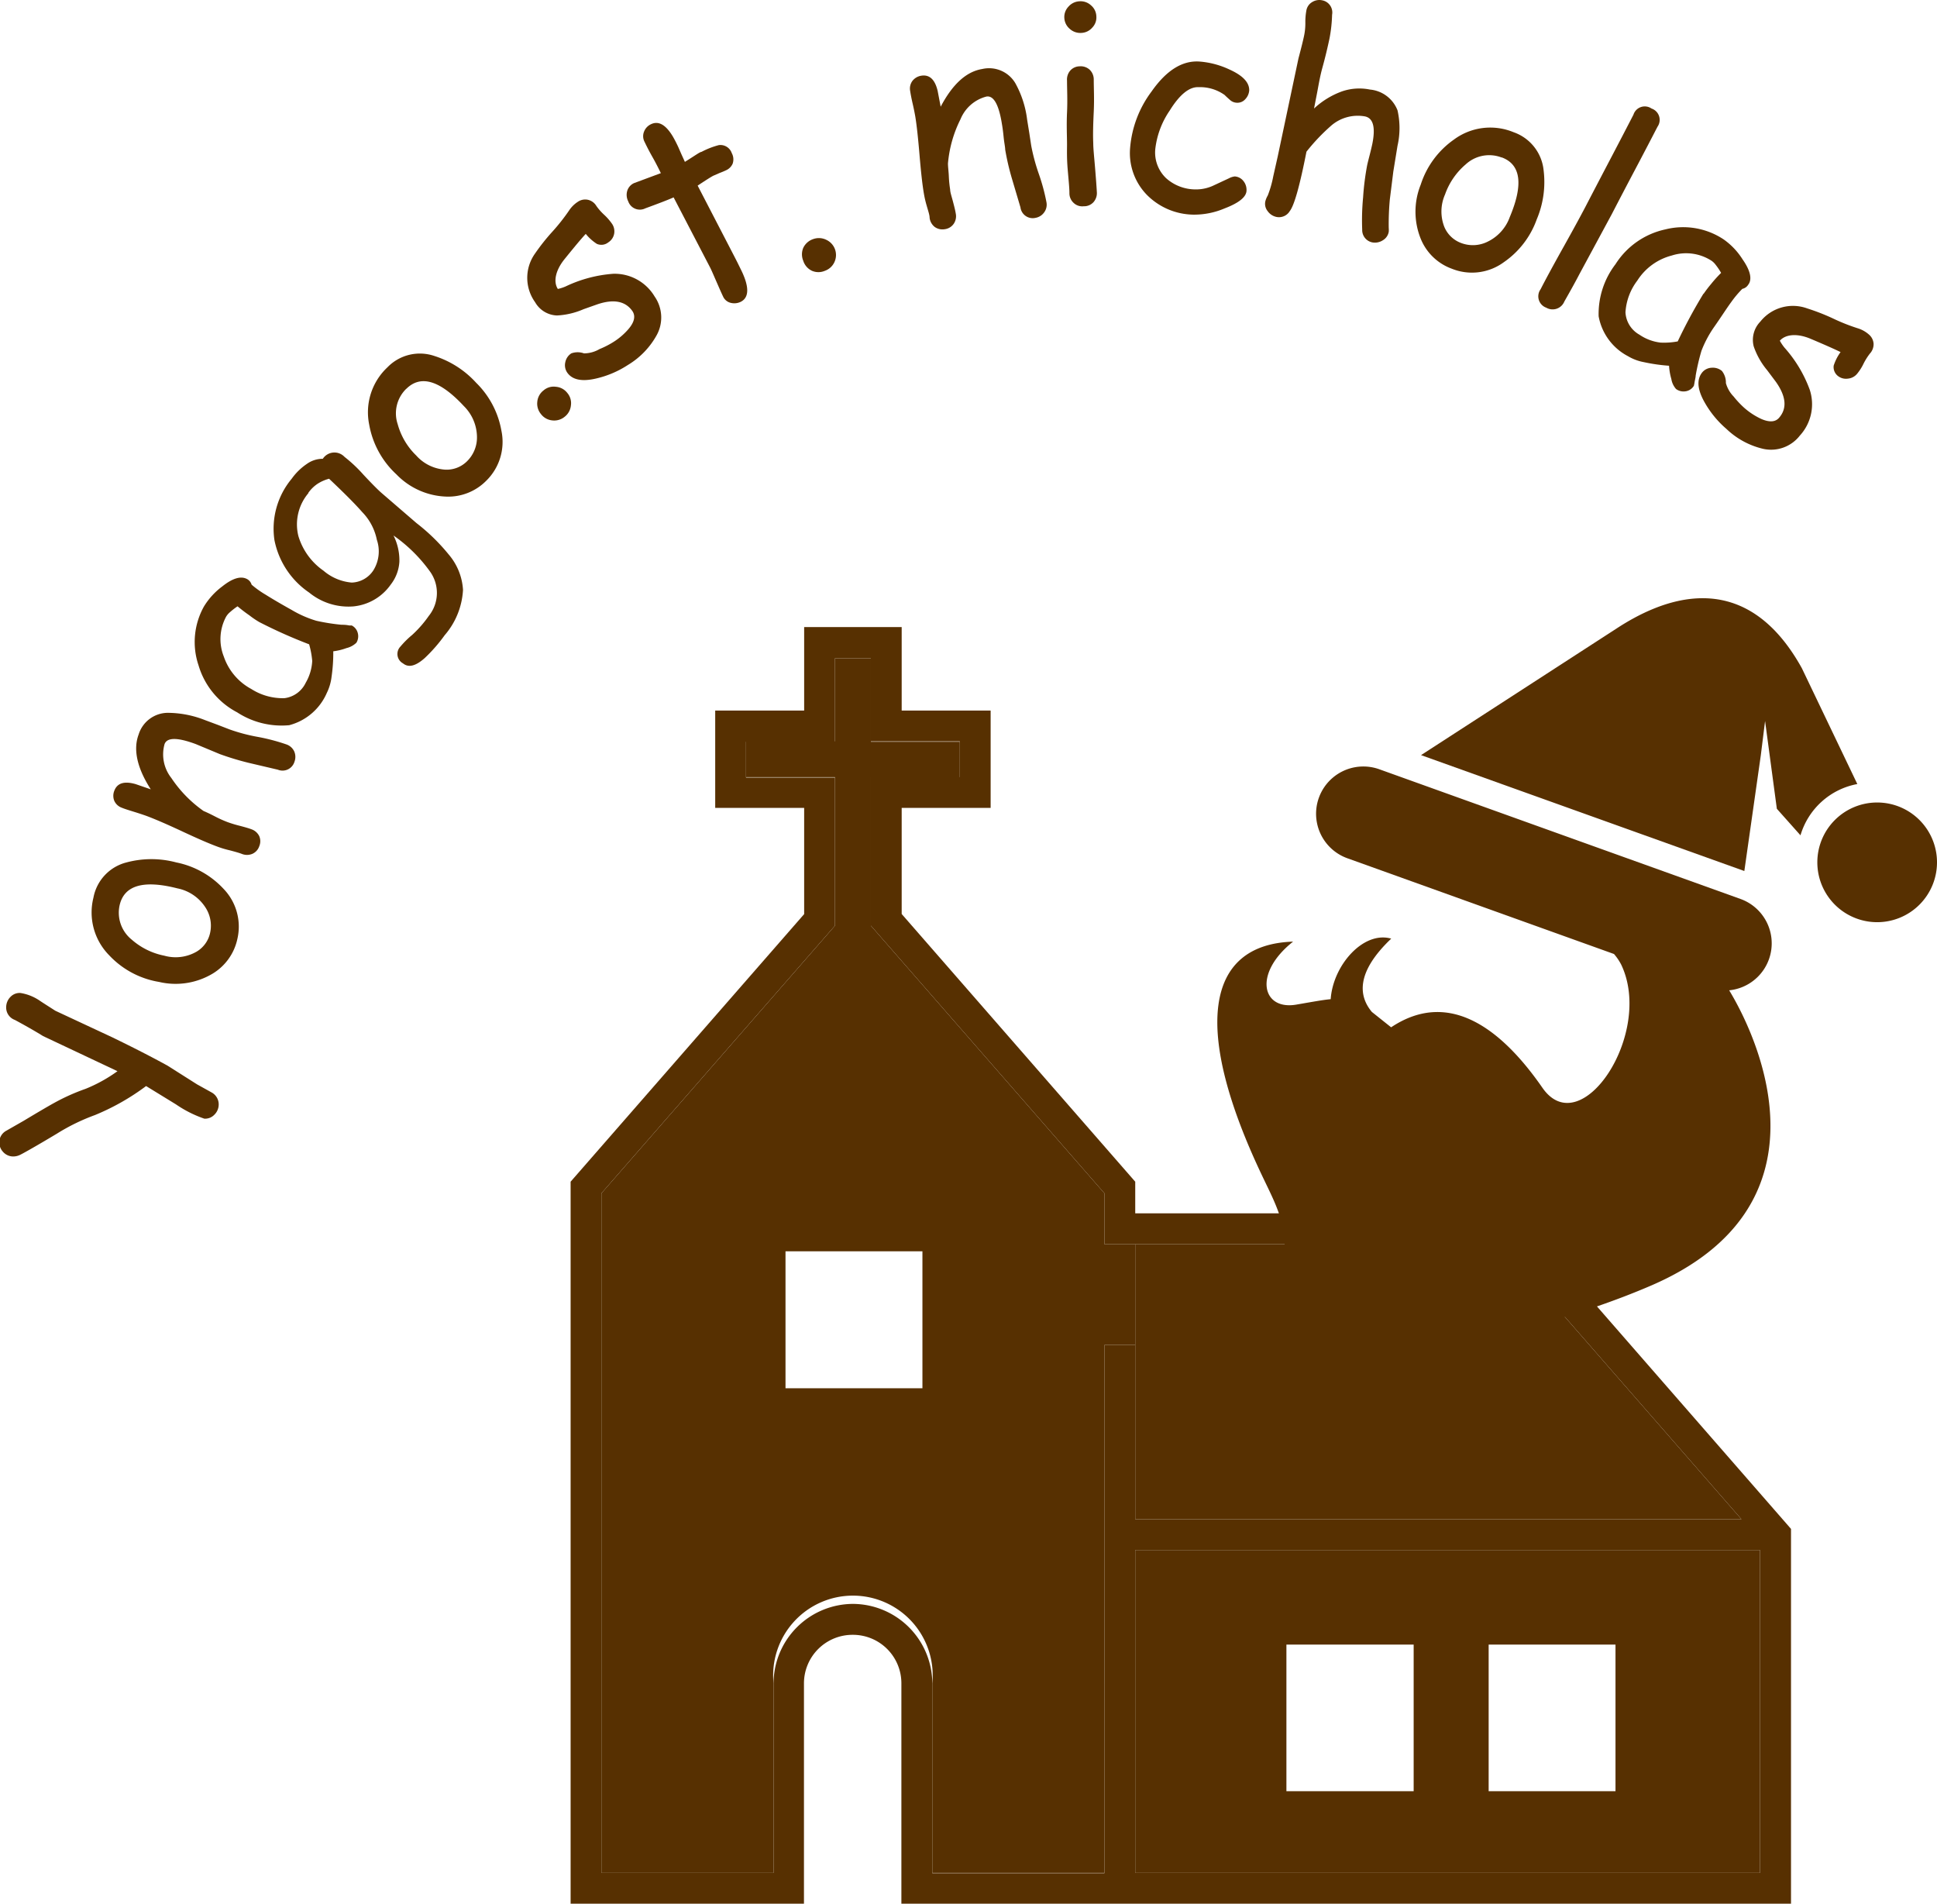
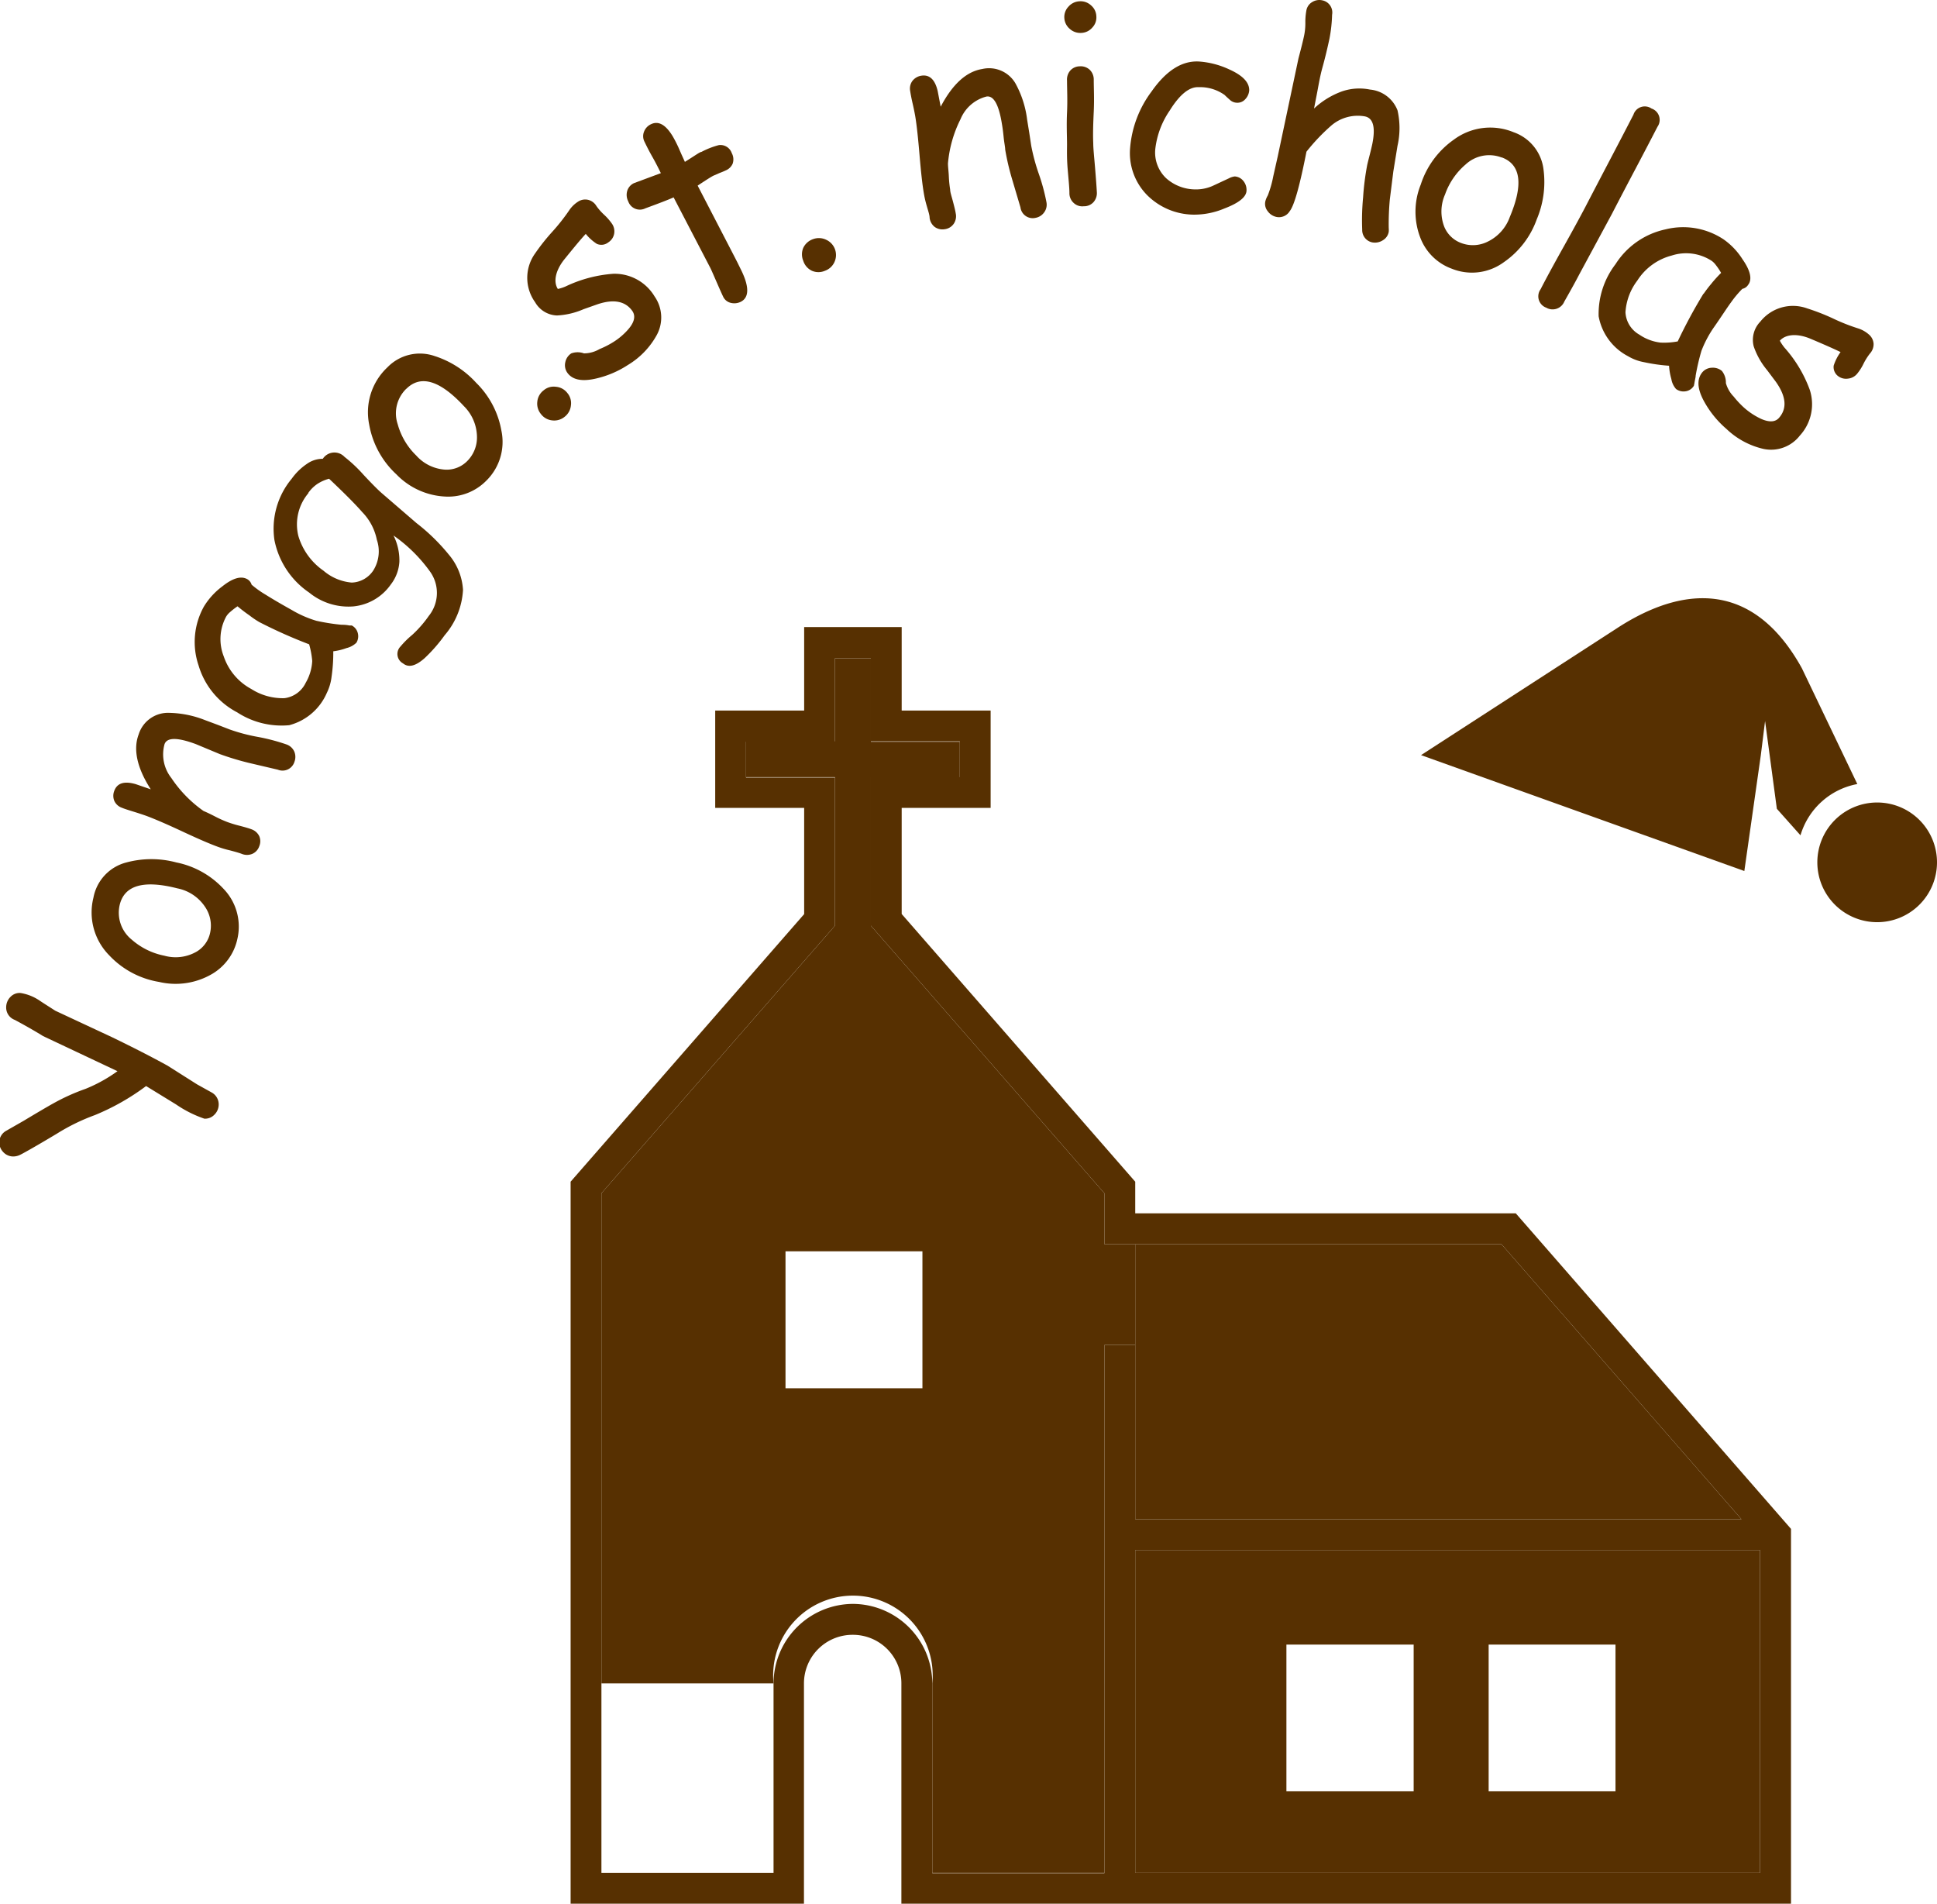
<svg xmlns="http://www.w3.org/2000/svg" viewBox="0 0 194.24 190.87">
  <defs>
    <style>
      .cls-1 {
        fill: #573001;
      }
    </style>
  </defs>
  <g id="レイヤー_2" data-name="レイヤー 2">
    <g id="レイヤー_1-2" data-name="レイヤー 1">
      <g>
-         <path class="cls-1" d="M174.53,90.13a4.73,4.73,0,0,1-1.13,9.16c3.26,5.39,10.37,21.73-7.8,29.59-14.76,6.38-36.09,9.14-39,6.38-1.88-2,.52-2.84,1.78-7.32,1.21-4.32-.25-6.76-1.82-10.07-6.93-14.56-5.79-23.17,3.11-23.46-4,3.16-3.15,6.89.29,6.32,1.59-.27,2.62-.47,3.48-.55.23-3.4,3.28-6.87,6.07-6.07-3.53,3.36-3.29,5.74-1.94,7.35l1.93,1.54c6-4,11.3.48,15.17,6.06s11.2-5.46,7.9-12.35a5.53,5.53,0,0,0-.72-1.06l-26.74-9.6a4.74,4.74,0,1,1,3.21-8.92Z" />
        <path class="cls-1" d="M188.24,80.46a6,6,0,1,1-6,6A6,6,0,0,1,188.24,80.46Z" />
        <path class="cls-1" d="M180.69,67l5.56,11.61a7.34,7.34,0,0,0-5.7,5.14l-2.37-2.66L177,72.29l-.43,3.45-1.65,11.59L142.5,75.71,162.13,63C166.33,60.26,174.79,56.35,180.69,67Z" />
      </g>
    </g>
    <g id="レイヤー_2-2" data-name="レイヤー 2">
      <g>
        <path class="cls-1" d="M4,100.34c.34.23.85.55,1.55,1l5.68,2.65q3.2,1.55,5.58,2.86l2.95,1.87,1.44.8a1.36,1.36,0,0,1,.73,1.25,1.43,1.43,0,0,1-.44,1,1.28,1.28,0,0,1-1,.39,11.72,11.72,0,0,1-2.84-1.43l-3-1.84a23.36,23.36,0,0,1-5.13,2.91,20.3,20.3,0,0,0-3.81,1.86c-2,1.2-3.26,1.91-3.68,2.12a1.58,1.58,0,0,1-.75.17,1.37,1.37,0,0,1-1-.49,1.39,1.39,0,0,1-.35-1,1.34,1.34,0,0,1,.7-1.09l1.75-1c1.48-.89,2.49-1.48,3-1.76a20.51,20.51,0,0,1,3.2-1.44,15.12,15.12,0,0,0,3.2-1.77l-7.46-3.52c-.61-.38-1.55-.93-2.83-1.62a1.32,1.32,0,0,1-.87-1.32,1.47,1.47,0,0,1,.44-1,1.26,1.26,0,0,1,1-.38A4.75,4.75,0,0,1,4,100.34Z" />
        <path class="cls-1" d="M23.81,94.11a5.38,5.38,0,0,1-2.49,3.51,7.24,7.24,0,0,1-5.37.83,8.81,8.81,0,0,1-5-2.67A6.11,6.11,0,0,1,9.37,90a4.49,4.49,0,0,1,3.31-3.53,9.65,9.65,0,0,1,5,0,8.81,8.81,0,0,1,4.73,2.64A5.45,5.45,0,0,1,23.81,94.11ZM12,90.74a3.46,3.46,0,0,0,1.21,3.47,7,7,0,0,0,3.27,1.61,4.2,4.2,0,0,0,3.24-.41,2.89,2.89,0,0,0,1.35-1.88,3.34,3.34,0,0,0-.51-2.61,4.34,4.34,0,0,0-2.77-1.85Q12.7,87.77,12,90.74Z" />
        <path class="cls-1" d="M29.53,76.37a1.25,1.25,0,0,1-1.67.8l-2.94-.69a28.07,28.07,0,0,1-2.87-.87l-1.2-.5-1.2-.5c-1.85-.69-2.9-.69-3.15,0A3.82,3.82,0,0,0,17.18,78a12.56,12.56,0,0,0,3.23,3.31c.33.14.73.33,1.21.58a11.54,11.54,0,0,0,1.21.54,11.71,11.71,0,0,0,1.19.36c.53.14.92.25,1.18.35a1.36,1.36,0,0,1,.8.7,1.29,1.29,0,0,1,0,1,1.28,1.28,0,0,1-.7.77,1.39,1.39,0,0,1-1.06,0c-.26-.1-.65-.21-1.18-.35a9.93,9.93,0,0,1-1.19-.35c-.88-.32-2.07-.84-3.59-1.55s-2.7-1.22-3.58-1.55c-.28-.1-.69-.24-1.24-.41s-1-.31-1.23-.41a1.3,1.3,0,0,1-.77-.7,1.34,1.34,0,0,1,0-1c.29-.78,1-1,2.15-.67l1.51.52c-1.38-2.14-1.78-4-1.22-5.49a3.08,3.08,0,0,1,2.87-2.18,10.27,10.27,0,0,1,3.79.73l1.29.48,1.19.46a17.79,17.79,0,0,0,2.85.75,19.65,19.65,0,0,1,2.84.75,1.34,1.34,0,0,1,.78.71A1.38,1.38,0,0,1,29.53,76.37Z" />
        <path class="cls-1" d="M35.74,64.44a2.16,2.16,0,0,1-1,.54,5.89,5.89,0,0,1-1.32.32,16.69,16.69,0,0,1-.17,2.55,5,5,0,0,1-.48,1.63A5.67,5.67,0,0,1,29,72.71a8.17,8.17,0,0,1-5.22-1.29,7.81,7.81,0,0,1-3.87-4.71,7.3,7.3,0,0,1,.54-5.9,7.16,7.16,0,0,1,1.82-2c1.05-.84,1.88-1.09,2.51-.75a.94.94,0,0,1,.45.56,9.6,9.6,0,0,0,1.4,1c.67.42,1.55.94,2.63,1.54a11,11,0,0,0,2.46,1.08,20.6,20.6,0,0,0,2.52.4c.18,0,.44,0,.79.07l.24,0a1.17,1.17,0,0,1,.61.77A1.25,1.25,0,0,1,35.74,64.44ZM26,62.37A9.09,9.09,0,0,1,25,61.69c-.38-.26-.77-.56-1.18-.9a7.12,7.12,0,0,0-.75.58,1.81,1.81,0,0,0-.39.45,4.73,4.73,0,0,0-.24,4,5.82,5.82,0,0,0,2.76,3.26,5.85,5.85,0,0,0,3.33.92,2.74,2.74,0,0,0,2.13-1.55,4.83,4.83,0,0,0,.65-2.18A8.74,8.74,0,0,0,31,64.6,49.47,49.47,0,0,1,26,62.37Z" />
        <path class="cls-1" d="M38.29,49.45l3.48,3A19.58,19.58,0,0,1,45,55.6a6,6,0,0,1,1.43,3.54,7.58,7.58,0,0,1-1.84,4.55,15.74,15.74,0,0,1-2,2.29c-.88.78-1.6,1-2.18.53a1.07,1.07,0,0,1-.25-1.69,9,9,0,0,1,1.17-1.16A11.47,11.47,0,0,0,43,61.75a3.67,3.67,0,0,0,.14-4.42,15.26,15.26,0,0,0-3.68-3.64,5.57,5.57,0,0,1,.59,2.63,4.12,4.12,0,0,1-.86,2.28,5.19,5.19,0,0,1-3.76,2.2A6.22,6.22,0,0,1,31,59.41a8.3,8.3,0,0,1-3.48-5.26A7.82,7.82,0,0,1,29.25,48a6,6,0,0,1,1.54-1.5A2.72,2.72,0,0,1,32.37,46a1.39,1.39,0,0,1,2.18-.19,14.4,14.4,0,0,1,1.9,1.79C37.33,48.54,37.94,49.15,38.29,49.45Zm-7.37,0a4.85,4.85,0,0,0-1,4.29,6.49,6.49,0,0,0,2.52,3.48,5,5,0,0,0,2.83,1.19,2.69,2.69,0,0,0,2.16-1.21,3.6,3.6,0,0,0,.36-3.08,5.53,5.53,0,0,0-1.47-2.78Q35.32,50.19,33,48a4,4,0,0,0-1.19.53A3.59,3.59,0,0,0,30.92,49.41Z" />
        <path class="cls-1" d="M48.75,48.21a5.35,5.35,0,0,1-4,1.58,7.29,7.29,0,0,1-5-2.23,8.89,8.89,0,0,1-2.73-5,6.17,6.17,0,0,1,1.83-5.73,4.52,4.52,0,0,1,4.71-1.14,9.59,9.59,0,0,1,4.19,2.69,8.88,8.88,0,0,1,2.53,4.8A5.45,5.45,0,0,1,48.75,48.21Zm-8-9.24a3.43,3.43,0,0,0-.87,3.56,6.9,6.9,0,0,0,1.85,3.13,4.25,4.25,0,0,0,2.95,1.43,2.9,2.9,0,0,0,2.15-.84,3.34,3.34,0,0,0,1-2.46,4.42,4.42,0,0,0-1.31-3.07Q42.9,36.82,40.73,39Z" />
        <path class="cls-1" d="M56.63,41.78a1.64,1.64,0,0,1-1.25.37,1.61,1.61,0,0,1-1.13-.63,1.64,1.64,0,0,1-.37-1.24,1.61,1.61,0,0,1,.63-1.14,1.55,1.55,0,0,1,1.24-.36,1.6,1.6,0,0,1,1.14.62,1.57,1.57,0,0,1,.36,1.25A1.63,1.63,0,0,1,56.63,41.78Z" />
        <path class="cls-1" d="M61,24.3a1.12,1.12,0,0,1-1.15.15,4.67,4.67,0,0,1-1.11-1c-.48.51-1.18,1.36-2.12,2.52s-1.14,2.3-.68,3a4,4,0,0,0,.8-.26,13.3,13.3,0,0,1,4.76-1.26,4.67,4.67,0,0,1,4.14,2.27,3.68,3.68,0,0,1,.22,3.87,8,8,0,0,1-2.89,3,9.86,9.86,0,0,1-3.19,1.36c-1.45.34-2.43.13-2.93-.64a1.31,1.31,0,0,1-.16-1,1.36,1.36,0,0,1,.6-.88,1.86,1.86,0,0,1,1.27,0A3.11,3.11,0,0,0,60.12,35a8.84,8.84,0,0,0,1.39-.71,6.63,6.63,0,0,0,1.54-1.33c.57-.68.69-1.27.38-1.75-.68-1-1.86-1.27-3.55-.69L58.52,31a7.58,7.58,0,0,1-2.67.63,2.63,2.63,0,0,1-2.19-1.33,4.19,4.19,0,0,1,0-4.89,20.6,20.6,0,0,1,1.72-2.17,19.76,19.76,0,0,0,1.69-2.14,3,3,0,0,1,.88-.87,1.3,1.3,0,0,1,1-.2,1.33,1.33,0,0,1,.86.63,5.6,5.6,0,0,0,.78.88,5.5,5.5,0,0,1,.77.88,1.34,1.34,0,0,1,.23,1A1.31,1.31,0,0,1,61,24.3Z" />
        <path class="cls-1" d="M72.79,17.08c-.17.08-.38.17-.62.26l-.62.27q-.28.13-1.59,1l3.72,7.18.27.53.31.63c.9,1.78.89,2.89,0,3.32a1.47,1.47,0,0,1-1,.09,1.13,1.13,0,0,1-.75-.63c-.15-.31-.36-.79-.64-1.43s-.48-1.11-.63-1.42l-3.69-7.09c-.61.27-1.56.63-2.84,1.1A1.23,1.23,0,0,1,63,20.19a1.42,1.42,0,0,1-.1-1.06,1.26,1.26,0,0,1,.68-.77l2.69-1c-.2-.41-.49-1-.86-1.65s-.63-1.19-.78-1.5a1.2,1.2,0,0,1-.05-1,1.35,1.35,0,0,1,.71-.76q1.11-.53,2.16,1.2c.17.29.36.65.56,1.08l.32.73.35.77c1-.62,1.51-1,1.66-1a8.07,8.07,0,0,1,1.74-.68,1.2,1.2,0,0,1,1.3.8,1.32,1.32,0,0,1,.09,1.06A1.29,1.29,0,0,1,72.79,17.08Z" />
        <path class="cls-1" d="M82.72,27.15a1.63,1.63,0,0,1-1.3,0,1.65,1.65,0,0,1-.87-1,1.68,1.68,0,0,1,0-1.3,1.7,1.7,0,0,1,1-.88,1.68,1.68,0,0,1,1.3.07,1.68,1.68,0,0,1,.82,2.25A1.65,1.65,0,0,1,82.72,27.15Z" />
        <path class="cls-1" d="M103.85,21.84a1.24,1.24,0,0,1-1.52-1.05l-.86-2.9A24.6,24.6,0,0,1,100.8,15c0-.25-.1-.68-.16-1.29s-.12-1-.17-1.29c-.31-1.94-.83-2.86-1.55-2.74a3.85,3.85,0,0,0-2.6,2.27,12.21,12.21,0,0,0-1.26,4.44c0,.36.07.81.09,1.35A11.14,11.14,0,0,0,95.28,19c0,.27.14.67.28,1.2s.24.93.28,1.2a1.34,1.34,0,0,1-.21,1.05,1.29,1.29,0,0,1-.89.53,1.33,1.33,0,0,1-1-.22,1.36,1.36,0,0,1-.52-.93c0-.27-.14-.67-.29-1.2a10.24,10.24,0,0,1-.28-1.2c-.16-.92-.3-2.22-.44-3.88s-.28-3-.43-3.89c-.05-.28-.13-.71-.26-1.27s-.21-1-.25-1.27a1.29,1.29,0,0,1,.22-1,1.39,1.39,0,0,1,.9-.53c.82-.13,1.37.38,1.64,1.54l.3,1.57c1.19-2.26,2.57-3.52,4.16-3.78a3.06,3.06,0,0,1,3.32,1.41A10,10,0,0,1,103,12l.22,1.36.19,1.25a19.57,19.57,0,0,0,.77,2.85,19.86,19.86,0,0,1,.76,2.83,1.3,1.3,0,0,1-.23,1A1.35,1.35,0,0,1,103.85,21.84Z" />
        <path class="cls-1" d="M108.43,3.3a1.57,1.57,0,0,1-1.16-.41,1.53,1.53,0,0,1-.54-1.09,1.5,1.5,0,0,1,.42-1.14,1.55,1.55,0,0,1,1.11-.53,1.53,1.53,0,0,1,1.15.41,1.49,1.49,0,0,1,.53,1.09,1.46,1.46,0,0,1-.41,1.14A1.53,1.53,0,0,1,108.43,3.3Zm1.2,11.05c0,.55.09,1.36.18,2.45s.15,1.9.18,2.45a1.37,1.37,0,0,1-.32,1,1.27,1.27,0,0,1-1,.43,1.25,1.25,0,0,1-1-.33,1.31,1.31,0,0,1-.43-1c0-.55-.09-1.36-.18-2.45S107,15,107,14.49c0-.85-.06-1.92,0-3.2s0-2.36,0-3.21a1.37,1.37,0,0,1,.32-1,1.28,1.28,0,0,1,.94-.43,1.33,1.33,0,0,1,1,.33,1.35,1.35,0,0,1,.42,1c0,.86.06,1.93,0,3.21S109.59,13.5,109.63,14.35Z" />
        <path class="cls-1" d="M119.63,21.52a6.69,6.69,0,0,1-4.58-1.94,6,6,0,0,1-1.72-4.79,10.88,10.88,0,0,1,2.15-5.62q2.22-3.17,4.79-3a8.56,8.56,0,0,1,3,.79c1.36.61,2,1.3,2,2.08a1.42,1.42,0,0,1-.39.9,1.05,1.05,0,0,1-.87.36,1.07,1.07,0,0,1-.67-.28c-.19-.17-.37-.33-.54-.5a4.24,4.24,0,0,0-2.6-.78c-.93-.05-1.9.73-2.9,2.34a8.52,8.52,0,0,0-1.45,3.87,3.55,3.55,0,0,0,1.08,2.91,4.42,4.42,0,0,0,2.9,1.13,4.13,4.13,0,0,0,1.77-.35l1.63-.76a1.7,1.7,0,0,1,.59-.19,1.19,1.19,0,0,1,.86.45,1.4,1.4,0,0,1,.32.94c0,.67-.77,1.27-2.21,1.82A7.79,7.79,0,0,1,119.63,21.52Z" />
        <path class="cls-1" d="M137.6,24.3a1.26,1.26,0,0,1-1-1.28,23.88,23.88,0,0,1,.09-3.23,26.58,26.58,0,0,1,.41-3.24c.05-.23.14-.58.26-1.05s.2-.82.25-1.05c.34-1.68.1-2.61-.74-2.78a4.07,4.07,0,0,0-3.36.91,19.58,19.58,0,0,0-2.5,2.63q-1,5.1-1.67,5.95a1.26,1.26,0,0,1-1.34.59,1.43,1.43,0,0,1-.88-.58,1.16,1.16,0,0,1-.23-1,2.26,2.26,0,0,1,.24-.57,10.67,10.67,0,0,0,.55-1.92l.45-2,2.08-9.83c.29-1.09.47-1.83.55-2.21a6.18,6.18,0,0,0,.14-1.32A6.29,6.29,0,0,1,131,1.06a1.21,1.21,0,0,1,.58-.85,1.35,1.35,0,0,1,1-.18,1.24,1.24,0,0,1,1,1.45,14.55,14.55,0,0,1-.26,2.38c-.2.94-.43,1.91-.71,2.92S132.2,8.71,132,9.7l-.23,1.18a8.21,8.21,0,0,1,2.81-1.72,5.35,5.35,0,0,1,2.8-.18,3.28,3.28,0,0,1,2.76,2.08,8,8,0,0,1,0,3.56l-.42,2.58L139.37,20a26.85,26.85,0,0,0-.11,2.85,2.17,2.17,0,0,1,0,.4,1.23,1.23,0,0,1-.59.84A1.45,1.45,0,0,1,137.6,24.3Z" />
        <path class="cls-1" d="M145.58,26.94a5.32,5.32,0,0,1-3.11-3,7.25,7.25,0,0,1,0-5.43A8.8,8.8,0,0,1,145.79,14a6.12,6.12,0,0,1,6-.74,4.52,4.52,0,0,1,3,3.8,9.6,9.6,0,0,1-.69,4.94,8.8,8.8,0,0,1-3.3,4.29A5.4,5.4,0,0,1,145.58,26.94Zm5-11.15a3.47,3.47,0,0,0-3.61.7,7,7,0,0,0-2.06,3,4.23,4.23,0,0,0-.07,3.27,2.92,2.92,0,0,0,1.67,1.6,3.31,3.31,0,0,0,2.65-.12,4.38,4.38,0,0,0,2.24-2.48Q153.46,16.87,150.62,15.79Z" />
        <path class="cls-1" d="M161.64,21.45l-3.24,6c-.33.64-.84,1.57-1.53,2.78a1.27,1.27,0,0,1-1.81.62,1.21,1.21,0,0,1-.57-1.85q.75-1.47,2.37-4.37t2.37-4.37q1-1.92,2.29-4.38t2.28-4.38a1.19,1.19,0,0,1,1.81-.62,1.2,1.2,0,0,1,.6,1.83q-1,1.94-2.29,4.38T161.64,21.45Z" />
        <path class="cls-1" d="M168.07,39a2,2,0,0,1-.47-1,6.18,6.18,0,0,1-.23-1.33,17.66,17.66,0,0,1-2.52-.36,4.79,4.79,0,0,1-1.6-.6,5.65,5.65,0,0,1-2.94-4A8.19,8.19,0,0,1,162,26.49,7.89,7.89,0,0,1,167,23a7.33,7.33,0,0,1,5.84,1,7,7,0,0,1,1.9,2c.77,1.1,1,2,.56,2.56a.9.9,0,0,1-.58.4,10.49,10.49,0,0,0-1.11,1.32c-.47.64-1,1.48-1.73,2.52a11.17,11.17,0,0,0-1.26,2.37,22,22,0,0,0-.58,2.49c0,.18-.08.44-.13.78l-.05.24a1.17,1.17,0,0,1-.82.55A1.26,1.26,0,0,1,168.07,39Zm2.76-9.53a11.72,11.72,0,0,1,.76-1q.43-.54,1-1.11a6.3,6.3,0,0,0-.53-.79,1.83,1.83,0,0,0-.42-.42,4.69,4.69,0,0,0-4-.53,5.81,5.81,0,0,0-3.45,2.51A5.84,5.84,0,0,0,163,31.31a2.73,2.73,0,0,0,1.39,2.24,4.72,4.72,0,0,0,2.13.8,7.33,7.33,0,0,0,1.72-.12A51,51,0,0,1,170.83,29.43Z" />
        <path class="cls-1" d="M184.35,37.73a1.13,1.13,0,0,1-.47-1.07,4.78,4.78,0,0,1,.69-1.36c-.63-.31-1.63-.75-3-1.33s-2.53-.45-3.09.19a4.5,4.5,0,0,0,.47.7,13.07,13.07,0,0,1,2.53,4.22,4.65,4.65,0,0,1-1,4.6A3.65,3.65,0,0,1,176.8,45,7.93,7.93,0,0,1,173.12,43a9.92,9.92,0,0,1-2.2-2.69c-.73-1.3-.79-2.3-.2-3a1.3,1.3,0,0,1,.95-.44,1.41,1.41,0,0,1,1,.32,1.87,1.87,0,0,1,.4,1.22,3.14,3.14,0,0,0,.78,1.35,9.3,9.3,0,0,0,1.06,1.13,7.09,7.09,0,0,0,1.72,1.12c.81.35,1.41.31,1.78-.13q1.22-1.41-.33-3.6l-.87-1.16a7.54,7.54,0,0,1-1.35-2.39,2.62,2.62,0,0,1,.66-2.48,4.18,4.18,0,0,1,4.7-1.33,21.73,21.73,0,0,1,2.57,1,19.4,19.4,0,0,0,2.52,1,3,3,0,0,1,1.09.61,1.33,1.33,0,0,1,.48.92,1.38,1.38,0,0,1-.37,1,6.2,6.2,0,0,0-.63,1,5,5,0,0,1-.63,1,1.35,1.35,0,0,1-.93.51A1.31,1.31,0,0,1,184.35,37.73Z" />
      </g>
      <g>
        <path class="cls-1" d="M151.27,187.78H113.84V155.41h62.65v32.37Zm-9.53-22.89H129v14.7h12.76v-14.7Zm7.54,0v14.7H162v-14.7Z" />
        <polygon class="cls-1" points="150.57 124.75 174.63 152.32 113.84 152.32 113.84 134.85 113.84 124.75 150.57 124.75" />
-         <path class="cls-1" d="M110.75,134.85v52.93H93.49v-19a8,8,0,1,0-15.92,0v19H60.31V119.64L83.73,92.81V77.92H74.81V74.33h8.92V66h3.6v8.37h8.92v3.59H87.33V92.81l23.42,26.83v5.11h3.09v10.1ZM92.5,139.19V125.46H78.77v13.73Z" />
+         <path class="cls-1" d="M110.75,134.85v52.93H93.49v-19a8,8,0,1,0-15.92,0H60.31V119.64L83.73,92.81V77.92H74.81V74.33h8.92V66h3.6v8.37h8.92v3.59H87.33V92.81l23.42,26.83v5.11h3.09v10.1ZM92.5,139.19V125.46H78.77v13.73Z" />
        <path class="cls-1" d="M176.49,155.41H113.84v32.37h62.65Zm-91,5.4a8,8,0,0,1,8,8v19h17.26V134.85h3.09v17.47h60.79l-24.06-27.57H110.75v-5.11L87.33,92.81V77.92h8.92V74.33H87.33V66h-3.6v8.37H74.81v3.59h8.92V92.81L60.31,119.64v68.14H77.57v-19A8,8,0,0,1,85.53,160.81Zm0,3.1a4.87,4.87,0,0,0-4.87,4.86v22.1H57.22V118.48L80.64,91.65V81H71.72V71.24h8.92V62.87h9.78v8.37h8.92V81H90.42V91.64l23.42,26.84v3.17H152l27.6,31.64v37.58H90.39v-22.1A4.86,4.86,0,0,0,85.53,163.91Z" />
      </g>
    </g>
  </g>
</svg>